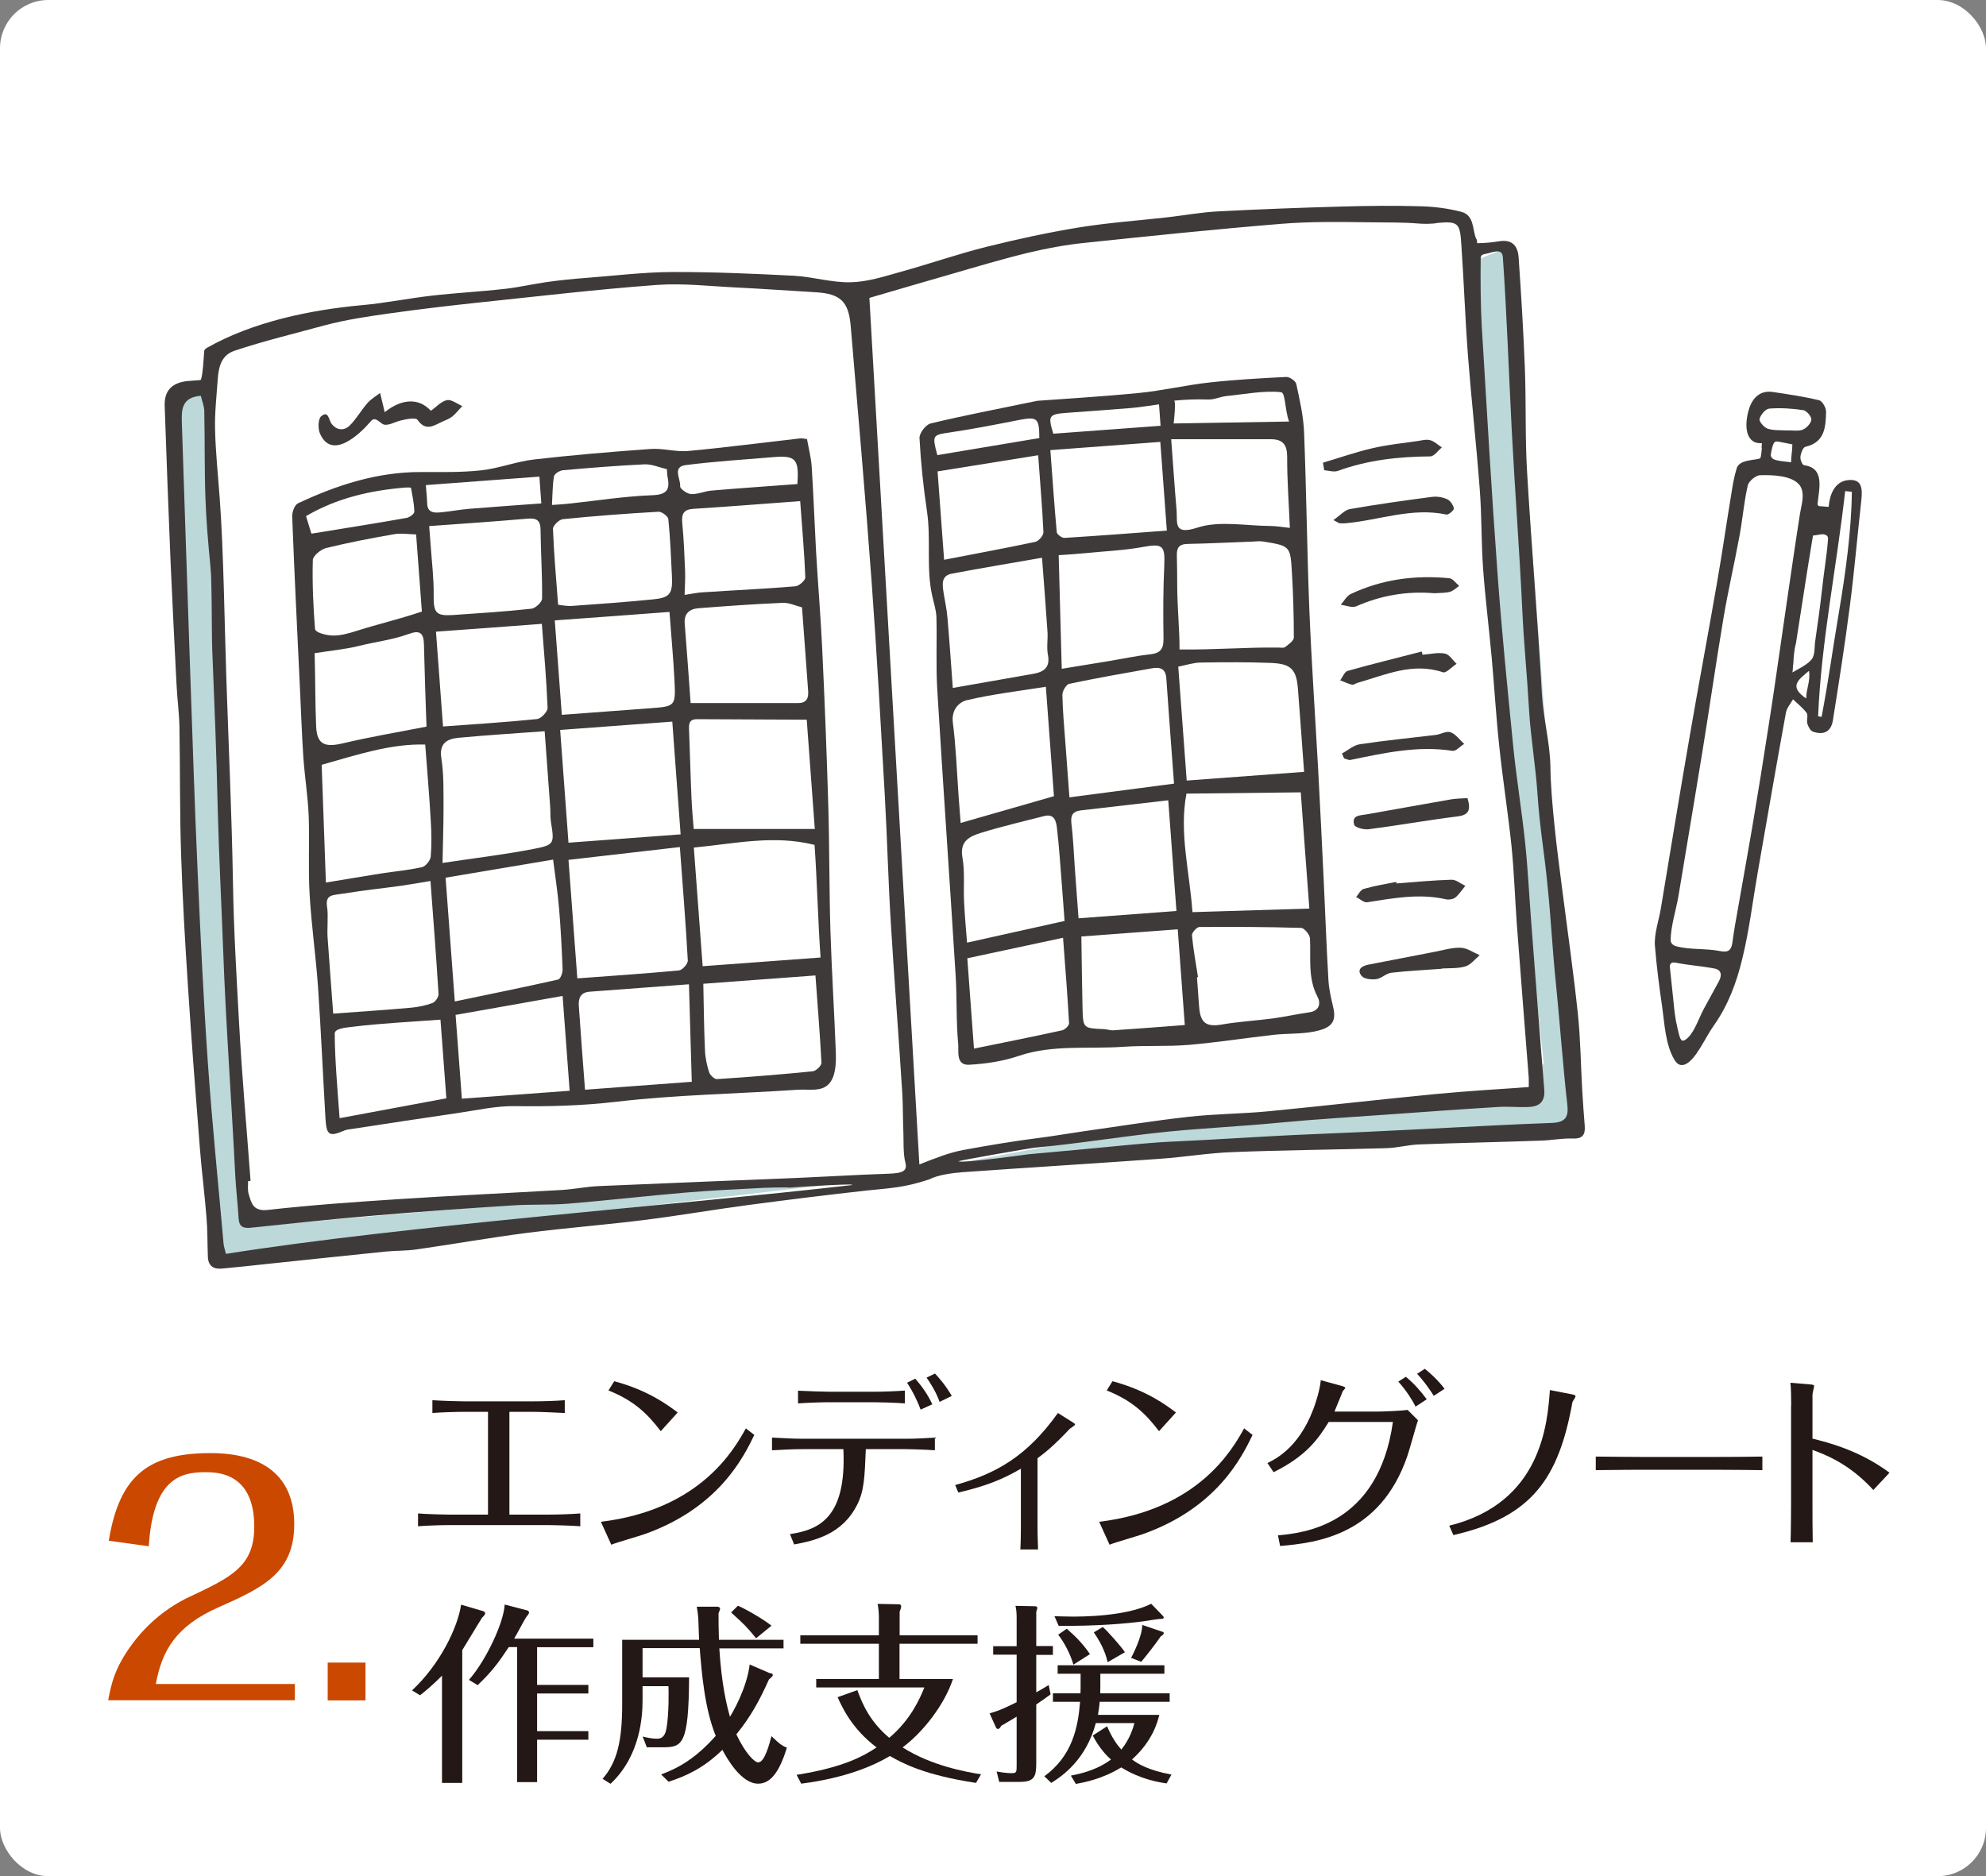
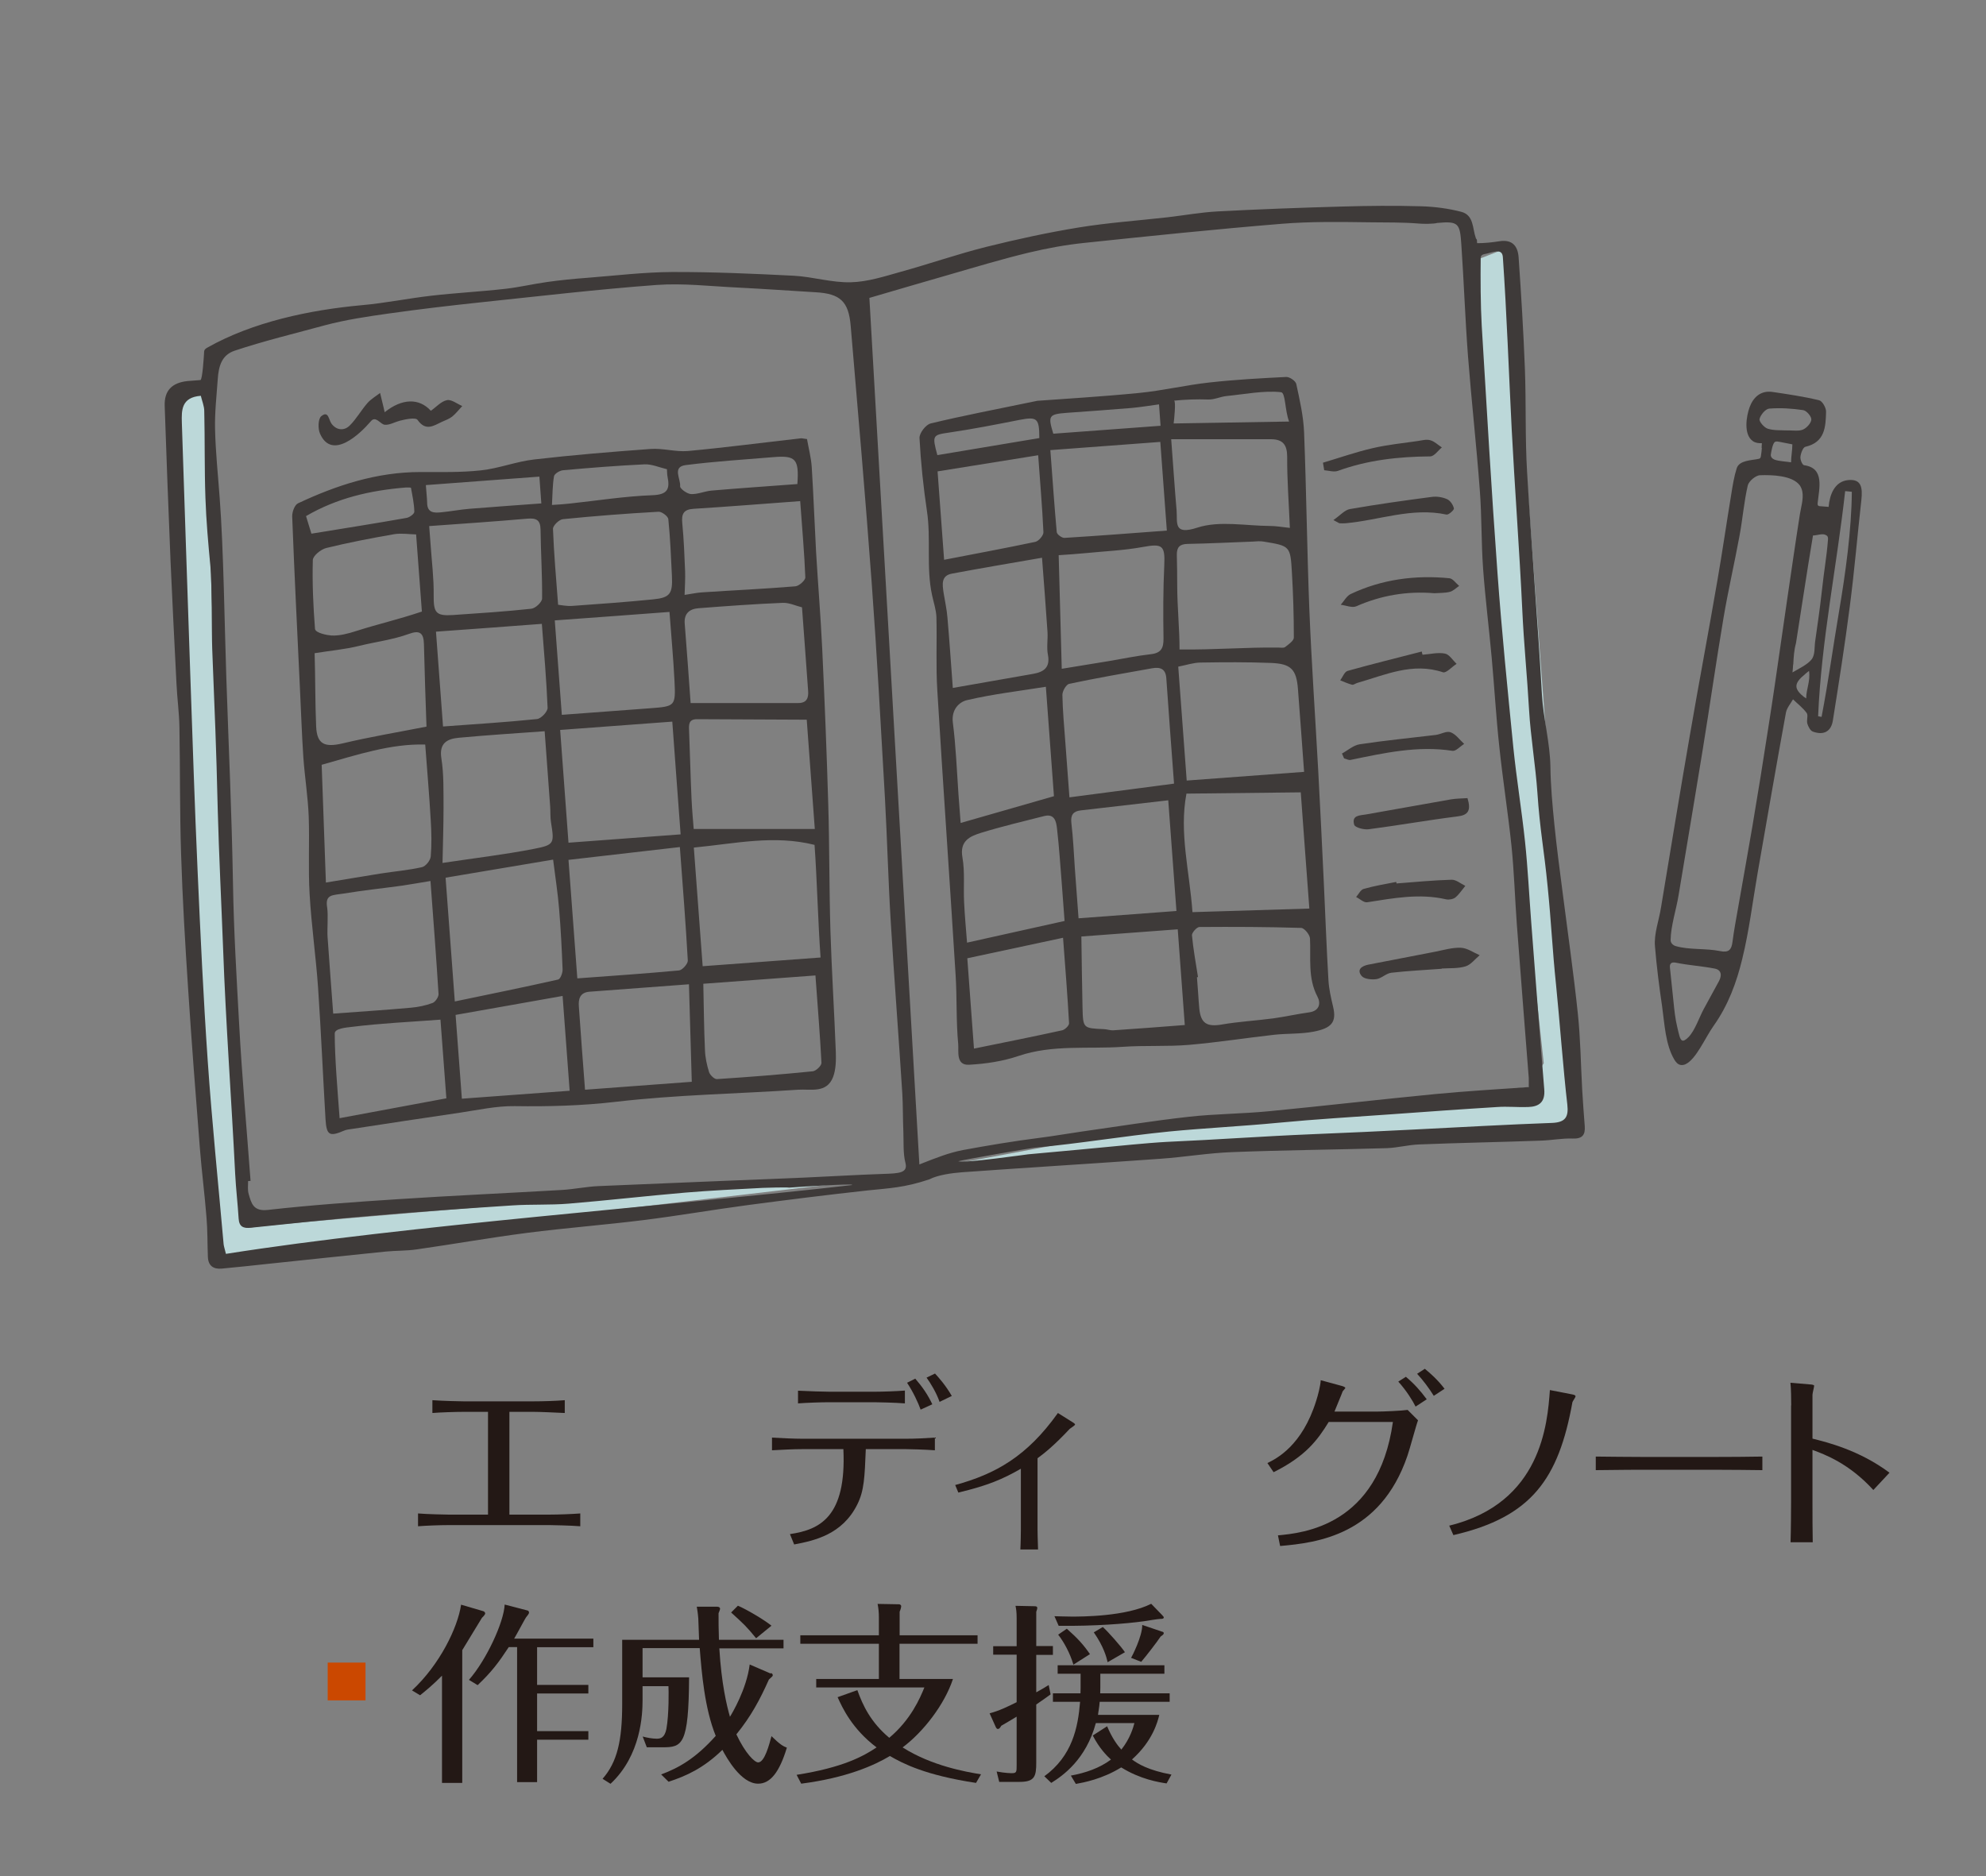
<svg xmlns="http://www.w3.org/2000/svg" id="_レイヤー_2" data-name="レイヤー 2" viewBox="0 0 154.97 146.43">
  <rect x="0" y="0" width="154.97" height="146.43" fill="#808080" stroke="none" />
  <defs>
    <style>
      .cls-1 {
        fill: #cb4800;
      }

      .cls-2 {
        fill: #3e3a39;
      }

      .cls-3 {
        fill: #231815;
      }

      .cls-4 {
        fill: #fff;
      }

      .cls-5 {
        fill: #bcd8d9;
      }
    </style>
  </defs>
  <g id="_制作レイヤー" data-name="制作レイヤー">
-     <rect class="cls-4" width="154.97" height="146.43" rx="3.77" ry="3.77" />
    <g>
-       <path class="cls-1" d="M8.44,132.71c.24-1.27.5-2.54,1.87-4.39,1.73-2.35,3.82-3.38,4.39-3.65,3.34-1.58,5.14-2.4,5.14-5.52,0-4.25-2.93-4.25-3.84-4.25-1.82,0-4.06.43-4.39,5.78l-3.12-.43c.82-5.06,3.07-6.84,7.94-6.84,4.1,0,6.53,1.8,6.53,5.54s-2.33,4.92-5.88,6.48c-3.38,1.49-4.44,3.41-4.92,6h10.85v1.27h-14.57Z" />
      <path class="cls-1" d="M28.52,132.71h-2.95v-2.95h2.95v2.95Z" />
    </g>
    <g>
      <path class="cls-3" d="M38.09,110.19h-1.92c-.62,0-1.84.04-2.43.09v-1c.84.06,2.17.09,2.43.09h5.47c.69,0,1.75-.03,2.43-.09v1c-.81-.04-1.95-.09-2.44-.09h-1.88v8.02h3.15c.67,0,1.74-.04,2.38-.09v1c-.69-.06-2.22-.09-2.37-.09h-7.94c-.64,0-1.75.04-2.35.09v-1c.67.06,2.24.09,2.35.09h3.11v-8.02Z" />
-       <path class="cls-3" d="M58.86,111.99c-.81,1.67-2.73,5.67-8.55,7.74-.38.14-2.22.66-2.61.83l-.81-1.79c7.68-.93,10.35-5.55,11.31-7.29l.66.51ZM51.56,111.7c-1.08-1.42-2.13-2.4-4.08-3.18l.45-.72c2.7.72,4.26,1.92,4.95,2.44l-1.32,1.46Z" />
      <path class="cls-3" d="M61.65,119.73c2.31-.34,4.41-1.33,4.16-6.63h-3.17c-.79,0-1.6.05-2.4.09v-.99c.64.04,1.74.09,2.38.09h8.05c.76,0,1.51-.04,2.28-.09v.99c-.78-.06-2.05-.09-2.28-.09h-3.11c-.09,2.18-.12,3.24-.67,4.33-1.17,2.34-3.34,2.81-4.92,3.11l-.33-.81ZM70.61,109.53c-.76-.06-2.07-.09-2.37-.09h-3.5c-.71,0-1.8.04-2.47.09v-.99c.72.04,2.13.08,2.47.08h3.5c.63,0,1.74-.04,2.37-.09v1ZM71.84,110.02c-.19-.54-.6-1.41-1.06-2.1l.64-.32c.58.67.98,1.26,1.33,2l-.92.42ZM73.32,109.42c-.25-.72-.71-1.48-1.02-1.9l.66-.32c.32.35.83.92,1.31,1.75l-.95.46Z" />
      <path class="cls-3" d="M74.54,115.9c3.13-.86,5.59-2.22,8.01-5.62l1.21.76s.13.09.13.13c0,.09-.38.3-.43.36-1.2,1.28-1.95,1.88-2.5,2.28v5.53c0,.14.01.75.04,1.59h-1.38c.03-.48.04-1.39.04-1.56v-4.74c-1.41.81-2.57,1.31-4.88,1.86l-.25-.6Z" />
-       <path class="cls-3" d="M97.74,111.99c-.81,1.67-2.73,5.67-8.55,7.74-.38.14-2.22.66-2.61.83l-.81-1.79c7.68-.93,10.35-5.55,11.31-7.29l.66.51ZM90.44,111.7c-1.08-1.42-2.13-2.4-4.08-3.18l.45-.72c2.7.72,4.26,1.92,4.95,2.44l-1.32,1.46Z" />
      <path class="cls-3" d="M98.91,114.18c.7-.34,2.7-1.35,3.79-4.84.15-.46.33-1.17.36-1.62l1.65.45c.15.04.27.11.27.15s-.18.22-.21.27c-.1.29-.5,1.21-.64,1.58h3.28c.51,0,1.94-.06,2.43-.13l.81.81c-.15.39-.67,2.34-.83,2.78-2.12,6.19-7.05,6.78-9.93,7.03l-.17-.83c1.91-.18,7.83-.72,8.97-8.85h-5.01c-.88,1.44-1.83,2.69-4.3,3.92l-.48-.71ZM109.71,107.46c.63.53,1.12,1.07,1.62,1.75l-.87.57c-.22-.45-.73-1.27-1.35-1.95l.6-.38ZM111.18,106.83c.4.32,1.02.87,1.54,1.56l-.84.55c-.36-.58-.82-1.2-1.3-1.72l.6-.39Z" />
      <path class="cls-3" d="M113.1,119.07c7.18-1.77,7.65-7.96,7.84-10.58l1.75.34c.14.03.25.06.25.15,0,.08-.22.38-.24.45-1.08,5.98-3.17,8.97-9.29,10.38l-.33-.75Z" />
      <path class="cls-3" d="M124.52,113.68c.93.01,2.67.03,3.67.03h5.64c1.12,0,2.59-.01,3.69-.03v1.06c-.45-.01-2.79-.03-3.67-.03h-5.64c-.16,0-1.75,0-3.69.03v-1.06Z" />
      <path class="cls-3" d="M139.77,109.69c0-.48-.01-1.32-.06-1.77l1.54.13c.08,0,.31.03.31.1,0,.11-.13.58-.13.71v3.42c1.16.29,3.65.9,6.01,2.66l-1.26,1.35c-1.9-2.08-3.78-2.77-4.75-3.13v4.12c0,1.06,0,2.04.02,3.09h-1.73c.03-.92.04-2.64.04-3.11v-7.57Z" />
      <path class="cls-3" d="M36.05,139.15h-1.56v-8.37c-.71.72-1.26,1.17-1.71,1.53l-.63-.38c2.17-2.01,3.57-4.91,3.83-6.69l1.74.51c.09.03.14.12.14.17,0,.09-.15.25-.25.34-.05.06-1.29,2.14-1.54,2.53v10.35ZM36.59,131.11c1.37-1.56,2.73-4.51,2.79-5.88l1.77.46c.08.01.13.09.13.17,0,.09-.13.24-.24.38-.04.04-.76,1.39-.92,1.65h6.18v.67h-4.39v2.94h4v.67h-4v2.94h4v.67h-4v3.31h-1.56v-10.54h-.65c-.81,1.23-1.35,1.95-2.43,2.97l-.69-.42Z" />
      <path class="cls-3" d="M60.15,130.57c.09.03.15.09.15.17s-.03.1-.3.34c-.72,1.61-1.41,2.89-2.54,4.28.71,1.51,1.43,2.19,1.7,2.19.51,0,.87-1.42,1.04-2.05.67.66.9.78,1.2.9-.58,1.92-1.29,2.81-2.24,2.81-1.35,0-2.47-2.04-2.79-2.64-1.48,1.44-2.83,2.04-4.2,2.49l-.58-.57c1.37-.51,2.69-1.25,4.26-3.01-.87-2.14-1.1-4.95-1.25-6.85h-4.46v2.28h3.63c-.03,5.29-.53,5.46-2.07,5.46h-1.23l-.32-.84c.33.09.75.17,1.1.17.28,0,.61-.06.75-.76.21-1.14.18-3.12.16-3.34h-2.02v1.08c0,1.11-.11,4.31-2.5,6.54l-.62-.39c1.14-1.3,1.53-2.97,1.53-5.83v-5.02h6c-.02-.25-.04-1.41-.06-1.65-.04-.5-.08-.69-.12-.93h1.61c.13.01.21.06.21.17,0,.04-.06.19-.12.34,0,.66,0,1.25.03,2.07h5.04v.67h-5.01c.17,2.79.58,4.47.83,5.34.15-.24,1.3-2.15,1.54-4.08l1.65.71ZM59,127.86c-.75-.92-.96-1.11-1.95-2.01l.53-.53c.64.27,2.01,1.07,2.62,1.56l-1.2.98Z" />
      <path class="cls-3" d="M76.28,127.63v.66h-6.09v2.75h4.17c-.66,2.01-2.34,4.16-3.93,5.34,2.27,1.44,4.94,1.91,6.12,2.1l-.39.67c-3.96-.6-5.7-1.51-6.72-2.1-1.2.72-3.36,1.7-6.92,2.16l-.36-.69c3.62-.57,5.21-1.45,6.24-2.14-1.93-1.46-2.68-3.12-3.04-3.92l1.54-.55c.43,1.2,1.04,2.5,2.49,3.72,1.68-1.41,2.4-3.09,2.74-3.93h-8.44v-.66h4.89v-2.75h-6.13v-.66h6.13v-1.39c0-.39-.03-.72-.1-1.06l1.67.03c.06,0,.17.04.17.15,0,.08-.04.25-.12.43v1.84h6.09Z" />
      <path class="cls-3" d="M82.16,128.5v.66h-1.3v2.92c.5-.27.73-.42.97-.57l.15.73c-.44.32-.5.36-1.12.79v4.53c0,1.06-.11,1.51-1.29,1.51h-1.6l-.2-.81c.69.13,1.12.13,1.2.13.36,0,.36-.12.36-.62v-3.79c-.5.3-.9.54-1.2.71-.09.15-.15.25-.27.25-.08,0-.13-.09-.15-.13l-.49-1.09c.75-.2,1.39-.51,2.11-.87v-3.71h-1.83v-.66h1.83v-2.21c0-.46-.04-.72-.09-.94l1.47.03c.15,0,.23.03.23.13,0,.08-.04.19-.08.31v2.67h1.3ZM81.48,138.64c2.19-1.59,2.64-3.81,2.8-5.82h-2.12v-.66h2.15c0-.12.01-.3.01-.43v-1.1h-1.79v-.66h8.33v.66h-5v1.07c0,.13,0,.25-.01.46h5.42v.66h-5.46c-.04.51-.11.78-.13,1.02h4.78c-.12.5-.5,2.03-2.13,3.48.46.34,1.26.84,3.08,1.18l-.38.69c-.6-.09-2.05-.32-3.54-1.25-1.49.92-2.94,1.18-3.54,1.29l-.39-.65c1.14-.21,2.23-.58,3.13-1.25-.33-.3-.92-.9-1.42-1.88l1.12-.72c.39.93.81,1.49,1.11,1.82.69-.87.93-1.73,1.02-2.07h-3.01c-.77,2.85-2.58,4.11-3.48,4.67l-.55-.53ZM90.72,126.1c.06.06.09.09.09.13,0,.12-.14.12-.27.12-.17,0-1.06.15-1.26.18-1.44.2-3.86.39-6.67.36l-.33-.75c.32,0,.75.03,1.35.03.74,0,4.23,0,6.2-1l.9.93ZM83.25,127.12c.87.77,1.32,1.28,1.8,1.98l-1.29.82c-.27-.91-.75-1.78-1.19-2.34l.67-.46ZM86.06,126.99c.38.33,1.44,1.53,1.72,1.96l-1.35.78c-.09-.39-.3-1.21-1.08-2.33l.71-.42ZM90.69,127.35c.06.01.12.04.12.12s-.09.15-.24.25c-.3.45-1.14,1.54-1.52,1.98l-.79-.31c.06-.09.89-1.7.87-2.57l1.56.53Z" />
    </g>
    <path class="cls-2" d="M137.46,34.97c0-.13.02-.25.02-.38-.24.01-.5-.02-.7-.16-.75-.52-.51-1.95-.26-2.64.29-.79.87-1.33,1.79-1.2,1.22.18,2.44.36,3.64.65.25.06.55.59.54.9-.03,1.17-.08,2.38-1.61,2.73-.19.04-.36.5-.39.78-.03.22.15.65.29.66,1.62.22,1.17,1.8,1.05,2.98,0,.05,0,.1.02.14.04.07.13.08.2.08.21.02.43.03.64.05.08-.93.45-1.98,1.52-2.09,1.02-.1,1.15.54,1.03,1.6-.31,2.76-.54,5.52-.9,8.27-.38,2.97-.85,5.94-1.32,8.9-.14.87-.73,1.16-1.56.86-.2-.07-.36-.39-.43-.62-.08-.26.08-.64-.05-.83-.29-.4-.71-.72-1.07-1.07-.19.34-.48.67-.55,1.03-.76,4.17-1.48,8.34-2.21,12.52-.39,2.24-.66,4.51-1.2,6.71-.44,1.83-1.1,3.62-2.22,5.2-.69.97-1.38,2.65-2.23,3.03-.12.05-.26.07-.39.04-.21-.05-.35-.23-.46-.41-.7-1.19-.76-2.79-.95-4.13-.23-1.56-.43-3.13-.56-4.7-.09-.99.31-2.02.47-3.04.75-4.5,1.48-9,2.26-13.49.69-4.01,1.45-8.01,2.14-12.03.39-2.24.71-4.48,1.08-6.72.11-.69.22-1.39.43-2.05.2-.62,1.16-.61,1.67-.72.05-.01.11-.02.15-.06.05-.05.06-.12.07-.19.03-.21.06-.41.07-.62ZM140.64,38.38c-.03-.18-.1-.35-.2-.5-.59-.79-2.21-.82-3.09-.79-.34,0-.89.46-.97.8-.3,1.3-.4,2.64-.65,3.96-.39,2.12-.88,4.23-1.24,6.36-.58,3.44-1.07,6.89-1.63,10.33-.41,2.54-.84,5.08-1.26,7.62-.21,1.24-.41,2.48-.62,3.72-.18,1.11-.61,2.39-.62,3.5,0,.22.19.4.4.46,1.07.31,2.34.16,3.46.39.69.14.89-.11.97-.73.11-.88.28-1.75.43-2.62.37-2.13.76-4.25,1.12-6.38.44-2.6.86-5.21,1.26-7.82.34-2.15.65-4.31.96-6.47.34-2.33.67-4.67,1.02-7,.15-1.03.31-2.06.47-3.09.08-.51.29-1.18.19-1.74ZM141.87,55.9c.09.02.18.03.27.05.55-2.88.87-5.32,1.36-8.21.5-2.95.98-6.38,1-9.36-.17-.02-.34-.03-.52-.05-.65,5.86-1.86,11.66-2.11,17.57ZM131.26,81.21c.11.04.26-.03.49-.26.51-.52.84-1.54,1.19-2.19.4-.73.79-1.46,1.19-2.18.25-.46.2-.89-.35-.99-.99-.19-2-.25-2.98-.45-.15-.03-.33-.05-.43.07-.08.09-.07.22-.06.34.09.86.18,1.72.27,2.58.07.7.14,1.4.31,2.08.12.5.19.93.38,1ZM139.92,51.86c-.01.21-.03.41-.05.62.43-.26,1.16-.6,1.48-1,.3-.37.22-.97.29-1.43.17-1.18.38-2.64.51-3.83.2-1.84.38-2.7.49-4.1,0-.08.01-.17-.03-.24-.04-.08-.12-.12-.2-.15-.24-.1-.68.07-.94.06-.26,1.56-.51,3.13-.75,4.69-.19,1.24-.38,2.48-.58,3.73-.15.53-.18,1.09-.21,1.65ZM139.29,33.59c.62-.01,1.06.08,1.39-.06.29-.12.64-.5.66-.78.02-.24-.37-.7-.63-.74-.87-.13-1.77-.19-2.65-.12-.29.02-.68.48-.76.81-.05.2.36.67.64.76.49.15,1.05.11,1.35.13ZM139.76,36.09c0-.47.1-.93.1-1.41-.34-.07-.68-.13-1.02-.2-.11-.02-.22-.04-.32,0-.2.08-.31.8-.34.99-.03.18.12.34.28.4.35.13.92.15,1.29.21ZM140.85,52.62c-.38.31-.81.7-.63,1.15.11.28.47.59.72.74,0-.75.34-1.34.22-2.15-.09.08-.2.16-.32.26Z" />
    <g>
      <path class="cls-5" d="M14.12,30.77l1.79-.38,1.53,40.47,1.4,22.72s-.57,2.54.74,2.23,41.39-3.5,41.39-3.5h4.98l-34.98,4.09-13.02,2.17-1.02-1.02-3.96-64.98,1.15-1.79Z" />
      <polygon class="cls-5" points="115.54 20.16 117.14 19.53 117.91 20.94 122.25 78.77 123.02 88.21 73.49 91.02 89.19 88.09 119.29 84.85 120.46 82.98 116.51 46.47 114.97 20.17 115.54 20.16" />
      <g>
        <path class="cls-2" d="M15.64,29.66c.16-.02.27-1.9.28-2.07,0-.1,0-.22.06-.3.05-.07.13-.12.2-.16,3.56-2.01,8-2.94,12.04-3.31,1.82-.16,3.61-.53,5.43-.74,1.92-.22,3.86-.32,5.79-.54,1.09-.12,2.16-.38,3.25-.53,1.05-.15,2.1-.25,3.16-.33,2.2-.17,4.4-.44,6.6-.45,3.16-.01,6.33.13,9.49.29,1.49.08,2.97.55,4.45.51,1.31-.03,2.63-.46,3.91-.82,2.21-.61,4.39-1.37,6.61-1.93,2.41-.6,4.84-1.13,7.29-1.53,2.28-.37,4.59-.53,6.89-.79,1.31-.15,2.61-.39,3.93-.46,3.23-.17,6.46-.29,9.69-.38,2.06-.06,4.13-.08,6.19-.02,1.05.03,2.11.17,3.12.43,1,.26.87,1.3,1.14,2.05.02.04.04.09.07.11.04.02,0,.29.05.29.57,0,1.14-.06,1.71-.15,1.05-.17,1.45.41,1.51,1.26.2,2.9.38,5.81.49,8.71.1,2.67.01,5.36.17,8.03.34,5.8.83,11.59,1.16,17.4.11,1.86.63,3.74.66,5.61.02,1.51.16,3.01.31,4.51.18,1.79.42,3.57.65,5.36.4,3.13.85,6.25,1.18,9.39.21,1.97.23,3.96.34,5.94.05.95.13,1.9.2,2.85.05.69-.19,1-.95.97-.8-.03-1.6.13-2.41.16-2.94.11-6.64.18-9.57.3-.84.03-1.68.26-2.52.29-4.03.12-8.06.15-12.08.31-1.87.07-3.73.39-5.61.52-5.15.37-10.29.68-15.44,1.05-.8.06-1.9.21-2.58.56-1.94.65-3.1.68-4.81.86-3.11.34-6.22.73-9.32,1.14-2.71.36-5.41.83-8.13,1.17-3.03.38-6.07.61-9.1,1-2.88.37-5.74.88-8.62,1.29-.8.12-1.62.09-2.42.17-3.07.31-6.13.64-9.2.96-1.2.13-2.4.26-3.6.37-.66.06-1.06-.23-1.08-.93-.04-1.03-.02-2.06-.11-3.09-.14-1.78-.37-3.54-.51-5.32-.33-4.16-.65-8.31-.92-12.47-.23-3.51-.44-7.02-.55-10.53-.11-3.3-.07-6.61-.13-9.92-.02-1.14-.18-2.27-.23-3.4-.16-3.16-.32-6.31-.46-9.47-.17-4.07-.32-8.14-.46-12.2-.04-1.19.56-1.81,1.78-1.94.32-.03.65-.05,1.03-.08ZM119.29,84.85c0-.23.01-.48,0-.73-.31-3.99-.63-7.99-.93-11.98-.15-2.05-.21-4.1-.42-6.15-.27-2.58-.68-5.15-.95-7.74-.25-2.3-.38-4.61-.59-6.91-.21-2.31-.5-4.62-.67-6.93-.15-2.05-.1-4.12-.26-6.17-.26-3.48-.65-6.96-.92-10.44-.22-2.9-.32-5.81-.52-8.71-.11-1.64-.2-1.85-1.88-1.69-.26.08-1.12.08-1.4.05-1.37-.11-2.48-.08-3.85-.1-2.31-.03-4.63-.07-6.93.12-5.13.42-10.26.95-15.38,1.49-1.45.15-2.91.42-4.33.76-2.03.49-4.03,1.09-6.03,1.67-2.1.6-4.19,1.22-6.39,1.86.65,11.32,1.3,22.54,1.94,33.76.65,11.22,1.3,22.45,1.96,33.87,1.37-.54,2.31-.91,3.39-1.12,1.94-.36,3.99-.7,5.95-.95,1.12-.14,2.24-.34,3.36-.5,2.77-.39,5.54-.84,8.33-1.15,2.07-.23,4.16-.23,6.23-.43,4.33-.42,8.65-.92,12.98-1.34,2.39-.23,4.79-.37,7.33-.55ZM19.53,92.17c-.06,0-.12,0-.17.01,0,.33-.05.68.04.99.21.73.35,1.39,1.5,1.26,3.38-.38,6.78-.62,10.18-.84,4.26-.28,8.53-.47,12.8-.72.95-.06,1.89-.26,2.84-.3,5.32-.23,10.65-.44,15.98-.66,2.08-.09,4.15-.22,6.23-.29,1.23-.04,1.93-.07,1.72-.87-.19-.72-.13-1.69-.16-2.43-.04-.87-.03-2.08-.08-2.94-.28-4.46-.63-8.91-.9-13.37-.2-3.26-.28-6.52-.46-9.78-.32-5.58-.62-11.16-1.03-16.73-.49-6.69-1.07-13.38-1.64-20.07-.16-1.92-.83-2.51-2.73-2.62-2.05-.12-4.1-.27-6.15-.37-2.09-.1-4.2-.35-6.27-.2-4.6.34-9.18.88-13.76,1.36-2.36.25-4.73.53-7.08.86-1.7.24-3.4.49-5.05.93-2.25.61-4.82,1.24-7.03,1.98-.98.33-1.25,1.15-1.32,2.23-.09,1.29-.24,2.59-.21,3.88.04,1.79.23,3.57.36,5.36.31,4.07.38,9.99.52,14.06.2,5.98.41,10.12.52,16.1.06,3.64.28,7.29.48,10.93.22,4.08.59,8.15.89,12.23ZM66.49,92.47c0-.1-4.16.16-4.91.22-.16-.04-1.92.01-2.07.02-2.02.11-4.04.2-6.05.37-3.03.26-6.06.61-9.09.86-1.46.12-2.94.04-4.41.14-3.7.24-7.39.5-11.09.82-3.1.26-6.19.6-9.29.92-.58.06-.92-.06-.96-.72-.07-1.16-.21-2.33-.27-3.49-.29-5.85-.73-11.7-.94-17.55-.13-3.45-.33-7.43-.42-10.88-.12-5.15-.23-7.38-.43-12.52-.05-1.35-.01-5.08-.14-6.44-.17-1.78-.33-3.57-.39-5.36-.08-2.25-.04-4.51-.09-6.76,0-.41-.18-.82-.27-1.21-1.52.12-1.51,1.12-1.48,2.11.1,3.12.21,6.23.31,9.35.12,3.45.23,6.9.35,10.35.18,5.1.34,10.2.57,15.29.22,4.94.45,9.88.79,14.82.33,4.77.82,9.53,1.24,14.3.02.17.08.34.18.75,14.06-2.22,34.75-3.75,48.85-5.37ZM74.8,90.64c.45.15,5.33-.54,5.43-.55,2.71-.25,5.42-.49,8.13-.76.62-.06,2.06-.18,2.68-.21,4.07-.18,7.31-.43,11.38-.6,2.68-.11,5.35-.23,8.03-.37,3.35-.17,7.3-.39,10.65-.51,1.05-.04,1.31-.46,1.2-1.43-.31-2.65-.61-6.7-.88-9.35-.29-2.78-.37-4.82-.65-7.61-.3-3.09-.6-4.35-.81-7.45-.13-1.91-.53-4.4-.64-6.31-.16-2.83-.41-5.16-.54-7.99-.2-4.29-.6-9.69-.82-13.98-.22-4.29-.39-9.15-.69-13.44-.04-.63-.54-.48-1.16-.31-.27.08-.57.05-.57.37-.02,1.57-.01,3.69.08,5.27.39,6.44.76,12.88,1.23,19.31.33,4.56.79,9.1,1.24,13.65.25,2.44.65,4.87.91,7.32.22,2.08.32,4.17.48,6.25.34,4.36.66,8.72,1.02,13.08.08,1-.4,1.35-1.26,1.38-.81.03-1.62-.06-2.42,0-2.77.17-5.54.37-8.31.57-2.93.21-5.86.38-8.78.66-2.67.26-5.82.42-8.49.68-3.69.37-6.88.93-10.57,1.27-.28.03-5.32.9-5.89,1.05Z" />
        <g>
          <path class="cls-2" d="M80.96,31.28c2.02-.15,4.97-.32,7.91-.61,1.85-.18,3.67-.62,5.52-.82,1.98-.22,3.98-.33,5.98-.43.26-.01.73.31.78.55.27,1.25.56,2.51.61,3.78.18,4.61.23,9.22.41,13.82.17,4.18.46,8.35.69,12.52.16,2.94.3,5.87.44,8.81.12,2.53.21,5.07.36,7.6.04.69.2,1.38.36,2.06.3,1.23-.13,1.69-1.53,1.96-1,.19-2.04.13-3.06.24-2.23.25-4.44.6-6.67.79-1.7.14-3.42.03-5.13.15-2.72.19-5.47-.19-8.14.71-1.23.42-2.57.62-3.87.69-1.05.06-.8-1.06-.85-1.62-.17-1.77-.09-3.57-.2-5.34-.46-7.42-.98-14.83-1.43-22.25-.12-1.9-.02-3.82-.07-5.73-.02-.57-.22-1.14-.34-1.71-.47-2.17-.07-4.39-.4-6.57-.28-1.88-.48-3.79-.58-5.69-.02-.38.49-1.05.87-1.14,2.47-.6,4.96-1.07,8.38-1.78ZM93.04,71.19c3.05-.09,6.01-.18,9.13-.28-.23-3.12-.45-6-.67-9.07-2.92.03-5.86.06-8.92.1-.58,3.06.24,6.03.47,9.25ZM101.76,60.24c-.16-2.13-.31-4.3-.48-6.47-.12-1.53-.54-1.97-2.11-2.03-1.82-.07-3.65-.06-5.47-.03-.55,0-1.1.19-1.76.32.22,3.02.44,5.89.66,8.89,2.95-.22,5.9-.44,9.17-.68ZM91.61,61.14c-.21-2.85-.42-5.52-.6-8.19-.05-.79-.51-.9-1.13-.79-2.15.38-4.31.76-6.45,1.21-.23.05-.53.56-.53.86.02,1.24.14,2.47.23,3.71.1,1.4.21,2.8.32,4.29,2.66-.35,5.22-.69,8.16-1.07ZM92.05,50.69c2.79.03,5.14-.18,7.69-.15.18,0,.42.05.54-.04.27-.21.68-.49.68-.74,0-1.69-.05-3.38-.15-5.07-.12-2.08-.14-2.08-2.2-2.42-.28-.05-.58-.02-.87,0-1.69.06-3.37.15-5.06.18-.63.01-.86.26-.85.86.02.81.03,1.61.03,2.42,0,1.61.19,3.46.18,4.98ZM82.83,52.2c1.27-.21,2.5-.41,3.73-.61,1.08-.18,2.15-.41,3.23-.53.82-.09,1.01-.48,1-1.24-.03-1.9-.03-3.81.06-5.71.07-1.54-.14-1.7-1.67-1.42-1.47.27-2.98.33-4.47.48-.69.07-1.38.11-2.1.16.08,3.08.16,5.89.24,8.88ZM74.36,53.69c2.11-.37,4.19-.74,6.27-1.1.83-.15,1.33-.5,1.14-1.49-.11-.56,0-1.17-.03-1.75-.13-1.93-.28-3.86-.43-5.82-2.35.41-4.69.8-7.03,1.24-.87.16-.74.87-.65,1.5.1.64.25,1.28.3,1.93.16,1.82.28,3.63.42,5.5ZM82.24,62.13c-.2-2.75-.41-5.55-.63-8.53-2.06.33-4.13.57-6.14,1.04-.62.14-1.24.73-1.12,1.74.24,1.86.31,3.74.44,5.61.06.79.12,1.57.17,2.24,2.48-.71,4.84-1.39,7.28-2.09ZM91.8,71.11c-.22-2.99-.43-5.78-.64-8.65-2.29.26-4.56.53-6.84.79-.58.07-.79.36-.72.98.14,1.17.19,2.35.27,3.52.1,1.3.19,2.61.29,3.92,2.65-.2,5.13-.38,7.64-.57ZM93.47,76.26s-.05,0-.07.01c.03.4.06.81.09,1.21.03.4.05.81.09,1.21.11,1.18.59,1.47,1.76,1.27,1.33-.23,2.68-.3,4.02-.48.94-.13,1.86-.34,2.8-.47.81-.11.91-.72.65-1.21-.78-1.47-.51-3.03-.59-4.56-.02-.3-.44-.81-.69-.82-2.65-.08-5.3-.09-7.94-.07-.2,0-.59.44-.58.64.1,1.09.3,2.17.47,3.26ZM83.07,71.88c-.07-1-.14-1.9-.21-2.81-.12-1.47-.21-2.94-.38-4.4-.06-.52-.17-1.19-1-.98-1.65.42-3.31.81-4.93,1.31-.86.27-1.68.62-1.45,1.92.2,1.13.07,2.33.13,3.49.05,1.07.15,2.13.23,3.16,2.61-.58,5.06-1.12,7.6-1.69ZM91.39,34.28c.16,2.09.27,3.82.42,5.54.08.97-.28,1.98,1.62,1.36,1.72-.56,3.77-.14,5.67-.13.45,0,.9.08,1.55.15-.08-1.96-.22-3.75-.21-5.54,0-.94-.33-1.37-1.24-1.38-2.48,0-4.95,0-7.8,0ZM91.9,72.53c-2.57.19-5.08.38-7.52.56.03,2.03.05,3.79.09,5.55.04,1.62.05,1.61,1.66,1.68.26.01.51.11.76.09,1.85-.12,3.71-.27,5.56-.41-.18-2.41-.36-4.91-.55-7.47ZM91.05,41.41c-.18-2.44-.35-4.71-.51-6.92-2.9.22-5.6.42-8.58.64.17,2.23.31,4.32.5,6.41.02.17.41.46.61.44,2.6-.16,5.2-.36,7.99-.57ZM82.95,73.19c-2.41.52-4.88,1.05-7.47,1.6.18,2.48.35,4.69.52,7.05,2.41-.49,4.66-.94,6.89-1.43.21-.05.54-.37.53-.55-.12-2.15-.29-4.3-.47-6.68ZM73.67,43.69c2.47-.48,4.8-.91,7.12-1.4.26-.06.64-.5.63-.75-.09-2-.27-4-.41-6.01-2.67.43-5.25.84-7.85,1.26.17,2.25.33,4.44.51,6.9ZM100.59,32.9c-.34-.88-.27-2.25-.63-2.29-1.3-.15-2.92.17-4.26.3-.48.05-.95.29-1.42.27-.91-.03-1.76,0-2.67.09.17,0,0,1.58-.03,1.78,2.89-.05,5.77-.09,9.01-.15ZM90.44,31.56c-.77.1-1.45.22-2.13.28-1.69.14-3.37.26-5.06.38-1.42.11-1.49.22-1.06,1.63,2.79-.21,5.59-.42,8.37-.62-.05-.64-.09-1.17-.12-1.67ZM73.15,35.52c2.69-.45,5.33-.89,7.95-1.33,0-1.56-.18-1.68-1.54-1.42-1.83.36-3.65.72-5.5.99-1.28.19-1.34.2-.92,1.75Z" />
          <path class="cls-2" d="M112.5,75.61c-1.32.1-2.64.16-3.94.31-.4.05-.77.45-1.17.5-.38.05-.96-.01-1.15-.26-.38-.48,0-.76.52-.87,1.74-.33,3.48-.68,5.22-1.01.67-.13,1.35-.34,2.02-.31.49.02.97.37,1.46.58-.36.3-.68.74-1.1.87-.58.18-1.23.13-1.86.17,0,0,0,0,0,0Z" />
          <path class="cls-2" d="M104.7,58.82c.46-.25.9-.65,1.39-.73,1.97-.3,3.96-.49,5.94-.73.4-.05.84-.33,1.16-.21.41.15.71.59,1.06.91-.31.19-.64.58-.91.54-2.72-.42-5.34.17-7.96.71-.15.03-.33-.08-.5-.12-.05-.12-.11-.25-.16-.37Z" />
-           <path class="cls-2" d="M114.51,62.29c.29.96.07,1.33-.79,1.43-2.31.29-4.61.7-6.92,1-.37.05-1.06-.13-1.13-.35-.22-.76.44-.72.95-.81,2.2-.38,4.39-.79,6.59-1.17.42-.07.85-.07,1.3-.1Z" />
+           <path class="cls-2" d="M114.51,62.29c.29.96.07,1.33-.79,1.43-2.31.29-4.61.7-6.92,1-.37.05-1.06-.13-1.13-.35-.22-.76.44-.72.95-.81,2.2-.38,4.39-.79,6.59-1.17.42-.07.85-.07,1.3-.1" />
          <path class="cls-2" d="M111.93,46.3c-2.12-.18-4.15.16-6.1,1.02-.32.14-.8-.07-1.21-.12.26-.29.46-.69.78-.84,2.44-1.15,5.03-1.49,7.7-1.23.27.03.51.39.76.6-.24.16-.46.39-.72.46-.39.1-.8.08-1.21.11Z" />
          <path class="cls-2" d="M111,51.1c.59-.04,1.19-.2,1.75-.09.34.06.61.52.91.8-.36.23-.81.74-1.06.66-2.38-.8-4.51.21-6.69.83-.14.04-.29.17-.41.14-.31-.08-.61-.22-.92-.34.19-.26.33-.67.58-.74,1.92-.54,3.85-1.01,5.78-1.51.02.08.04.17.06.25Z" />
          <path class="cls-2" d="M104.06,40.58c.51-.35.87-.78,1.28-.85,2.12-.37,4.26-.67,6.4-.95.38-.05.83.02,1.18.18.25.11.47.45.53.72.03.12-.42.52-.58.48-2.7-.58-5.26.45-7.89.68-.15.01-.29.01-.44,0-.06,0-.12-.06-.49-.25Z" />
          <path class="cls-2" d="M108.98,68.95c1.43-.11,2.86-.25,4.29-.29.35-.01.72.31,1.07.48-.25.3-.47.65-.77.9-.17.14-.51.2-.73.15-2.08-.48-4.11-.09-6.16.23-.26.04-.57-.27-.86-.41.19-.22.35-.56.58-.63.83-.24,1.69-.38,2.55-.55,0,.04.02.09.03.13Z" />
          <path class="cls-2" d="M103.24,36.11c1.28-.38,2.56-.83,3.86-1.13,1.16-.27,2.35-.39,3.53-.56.33-.05.68-.15.98-.06.33.09.6.37.9.56-.3.25-.6.7-.91.7-2.46.02-4.87.28-7.2,1.13-.31.11-.71-.02-1.07-.05-.03-.2-.07-.4-.1-.6Z" />
          <path class="cls-2" d="M62.97,34.26c.12.7.32,1.44.37,2.18.14,2.21.22,4.43.34,6.64.15,2.53.36,5.05.48,7.58.19,4.04.35,8.07.47,12.11.1,3.3.07,6.6.17,9.9.1,3.15.3,6.29.42,9.44.02.65.01,1.35-.21,1.94-.5,1.31-1.76.93-2.75,1-4.73.32-9.48.39-14.18.94-2.66.31-5.27.38-7.92.34-1.42-.02-2.85.3-4.26.51-2.81.41-5.62.84-8.43,1.27-.22.03-.44.05-.64.14-1.12.48-1.35.36-1.43-.9-.2-3.42-.35-6.84-.58-10.26-.17-2.44-.52-4.86-.66-7.3-.12-2.01,0-4.03-.07-6.05-.06-1.55-.31-3.09-.42-4.64-.12-1.82-.18-3.65-.27-5.47-.21-4.44-.43-8.88-.6-13.32-.01-.35.19-.91.46-1.03,3.02-1.42,6.16-2.44,9.55-2.44,1.58,0,3.16.04,4.72-.13,1.4-.15,2.75-.69,4.15-.85,3.02-.35,6.06-.6,9.09-.82.96-.07,1.95.24,2.9.16,2.94-.27,5.88-.66,8.82-.99.11-.01.22.03.49.06ZM45.04,76.36c2.75-.2,5.35-.38,7.94-.62.26-.02.7-.52.69-.77-.16-2.89-.39-5.77-.62-8.86-2.9.34-5.78.67-8.69,1,.23,3.12.45,6.11.69,9.26ZM54.14,66.15c.24,3.17.46,6.19.69,9.26,3.07-.23,6.09-.45,9.2-.68-.2-2.75-.28-6.19-.47-8.79-3.17-.79-6.12-.11-9.41.21ZM35.49,78.16c2.73-.57,5.4-1.11,8.06-1.71.18-.04.36-.52.35-.79-.06-1.57-.14-3.14-.27-4.7-.1-1.23-.29-2.45-.47-3.87-2.85.48-5.56.94-8.39,1.41.23,3.16.46,6.23.72,9.67ZM62.95,56.17c-2.81-.01-5.68-.03-8.56-.04-.67,0-.64.44-.62.91.07,1.76.11,3.53.19,5.29.04.87.12,1.73.17,2.37,3.22,0,6.24,0,9.45,0-.2-2.75-.4-5.42-.63-8.53ZM43.71,56.97c.23,3.05.45,6.01.65,8.8,2.87-.21,5.73-.43,8.75-.65-.22-3-.44-5.87-.65-8.8-2.81.21-5.67.42-8.75.65ZM25.43,68.88c1.47-.24,2.86-.48,4.25-.7,1.08-.17,2.18-.26,3.24-.5.29-.06.66-.52.69-.83.08-.94.06-1.89,0-2.84-.11-1.94-.28-3.87-.43-5.9-2.67-.08-5.32.8-8.08,1.58.11,3.04.22,6.06.33,9.19ZM33.58,68.76c-.69.11-1.44.25-2.19.36-1.53.21-3.06.37-4.58.62-.86.14-1.46.04-1.28,1.1.09.57-.01,1.7.03,2.28.14,2.03.3,4.07.44,5.99,2.03-.15,4.04-.28,6.05-.46.58-.05,1.16-.17,1.7-.37.22-.08.48-.47.47-.7-.18-2.88-.4-5.76-.63-8.83ZM34.53,67.35c2.52-.38,4.82-.65,7.09-1.09,1.66-.32,1.64-.42,1.37-2.11-.06-.4-.03-.81-.06-1.21-.14-1.89-.28-3.77-.43-5.87-2.19.16-4.45.3-6.7.51-.88.08-1.55.4-1.36,1.6.2,1.26.16,2.56.17,3.84,0,1.41-.05,2.82-.08,4.33ZM62.58,47.4c-.46-.11-.99-.37-1.5-.35-2.19.09-4.38.25-6.57.42-.7.05-1.15.41-1.08,1.21.17,2.08.31,4.16.46,6.19,2.77,0,5.59,0,8.4,0,.67,0,.81-.41.77-.94-.15-2.16-.32-4.32-.48-6.54ZM63.63,76.13c-2.81.21-5.76.43-8.75.65.04,1.75.05,3.47.13,5.19.02.57.15,1.16.32,1.71.08.23.42.56.62.54,2.5-.16,4.99-.36,7.48-.61.25-.03.68-.44.67-.66-.11-2.16-.29-4.31-.47-6.82ZM52.23,47.76c-2.94.22-5.87.44-8.94.66.18,2.45.35,4.77.55,7.37,2.27-.17,4.56-.34,6.85-.51,2.01-.15,2.04-.15,1.94-2.17-.09-1.79-.26-3.57-.39-5.36ZM53.76,76.82c-2.72.2-5.24.39-7.76.58-.75.06-.88.57-.83,1.17.15,2.19.32,4.37.48,6.48,2.7-.2,5.52-.41,8.33-.62-.08-2.63-.15-5.04-.22-7.61ZM24.55,50.97c.06,1.91.04,3.98.12,5.73.06,1.38.65,1.65,2.06,1.32,2.14-.51,4.31-.87,6.55-1.31-.07-2.04-.15-4.24-.2-6.44-.02-.86-.32-1.11-1.16-.8-1.3.47-2.56.61-3.9.94-1.09.27-2.23.37-3.47.57ZM42.28,48.69c-2.78.21-5.46.41-8.26.61.18,2.43.36,4.88.55,7.4,2.45-.18,4.9-.33,7.33-.58.32-.03.84-.58.83-.88-.09-2.19-.28-4.38-.45-6.56ZM43.55,47.2c.23.02.67.12,1.09.09,2.11-.15,4.21-.3,6.31-.51,1.34-.13,1.55-.44,1.48-1.85-.07-1.47-.13-2.94-.28-4.41-.02-.23-.52-.6-.77-.58-2.49.14-4.98.33-7.46.58-.29.03-.78.5-.77.76.07,1.9.24,3.8.4,5.92ZM62.44,39.11c-2.86.21-5.58.43-8.31.6-.81.05-.96.41-.89,1.14.12,1.24.17,2.49.22,3.74.02.59-.02,1.18-.04,1.84.6-.09.99-.18,1.39-.2,2.42-.16,4.84-.27,7.25-.47.29-.02.79-.47.78-.7-.07-1.86-.24-3.71-.4-5.95ZM33.49,41.06c.05.65.08,1.04.11,1.44.09,1.32.26,2.65.24,3.97-.01,1.35.16,1.62,1.52,1.53,2.04-.14,4.08-.27,6.1-.49.32-.03.84-.52.84-.8.02-1.79-.1-3.58-.12-5.37-.01-.75-.32-.92-1.03-.86-2.51.22-5.02.39-7.67.58ZM43.9,77.73c-2.72.48-5.49.98-8.35,1.48.16,2.15.32,4.28.49,6.54,2.79-.21,5.5-.41,8.41-.62-.18-2.39-.36-4.81-.55-7.4ZM32.92,47.73c-.14-1.88-.29-3.91-.45-6.02-.55-.01-1.14-.11-1.7-.02-1.78.31-3.56.65-5.31,1.08-.42.1-1.04.61-1.05.94-.05,1.79.03,3.58.17,5.37.03.33.98.5,1.28.52.64.03,1.31-.15,1.93-.35,1.82-.58,3.16-.86,5.13-1.52ZM34.83,85.72c-.16-2.12-.31-4.2-.46-6.14-2.36.18-4.63.28-6.88.56-.52.06-1.37.13-1.37.52,0,1.92.22,4.43.38,6.61,2.9-.54,5.46-1.02,8.33-1.55ZM52.04,36.62c-.6-.14-1.17-.4-1.74-.38-2.12.1-4.24.27-6.36.46-.26.02-.67.27-.71.47-.12.69-.11,1.41-.16,2.24.6-.04,1-.06,1.4-.11,2.14-.23,4.28-.57,6.43-.65,1.17-.04,1.39-.46,1.19-1.44-.04-.18-.03-.36-.05-.61ZM62.22,37.78c.14-1.97-.13-2.25-1.9-2.1-2.27.19-4.56.33-6.82.62-1.07.14-.37,1.09-.43,1.65-.02.18.53.59.84.61.53.03,1.06-.22,1.6-.27,2.21-.19,4.43-.34,6.7-.51ZM24.31,41.65c2.57-.42,5-.8,7.42-1.23.23-.04.61-.32.6-.48-.01-.62-.15-1.25-.26-1.86,0-.04-.27-.04-.42-.03-2.72.22-5.34.81-7.77,2.23.15.5.3.98.42,1.37ZM42.07,37.2c-3.01.22-5.94.44-8.84.66.04.59.09.98.1,1.37,0,.82.56.81,1.13.75.72-.07,1.44-.21,2.17-.27,1.85-.15,3.71-.28,5.61-.42-.06-.85-.11-1.5-.15-2.08Z" />
          <path class="cls-2" d="M30.02,32.17c1.36-1.09,2.69-1.11,3.6-.11.42-.29.8-.74,1.26-.83.35-.07.79.29,1.19.46-.26.28-.49.58-.78.82-.23.18-.53.29-.8.41-.65.3-1.26.77-1.91-.15-.15-.21-.94-.05-1.4.07-.35.09-.79.35-1.16.31-.31-.04-.58-.53-.91-.41-.08.03-.14.1-.2.17-.84.98-3.02,3.04-3.94.93-.17-.38-.15-1.14.09-1.35.58-.48.58.27.81.58.39.52.98.57,1.41.15.53-.52.9-1.2,1.39-1.76.27-.31.65-.53.99-.79.09.37.18.74.27,1.12.02.1.05.21.09.4Z" />
        </g>
      </g>
    </g>
  </g>
</svg>